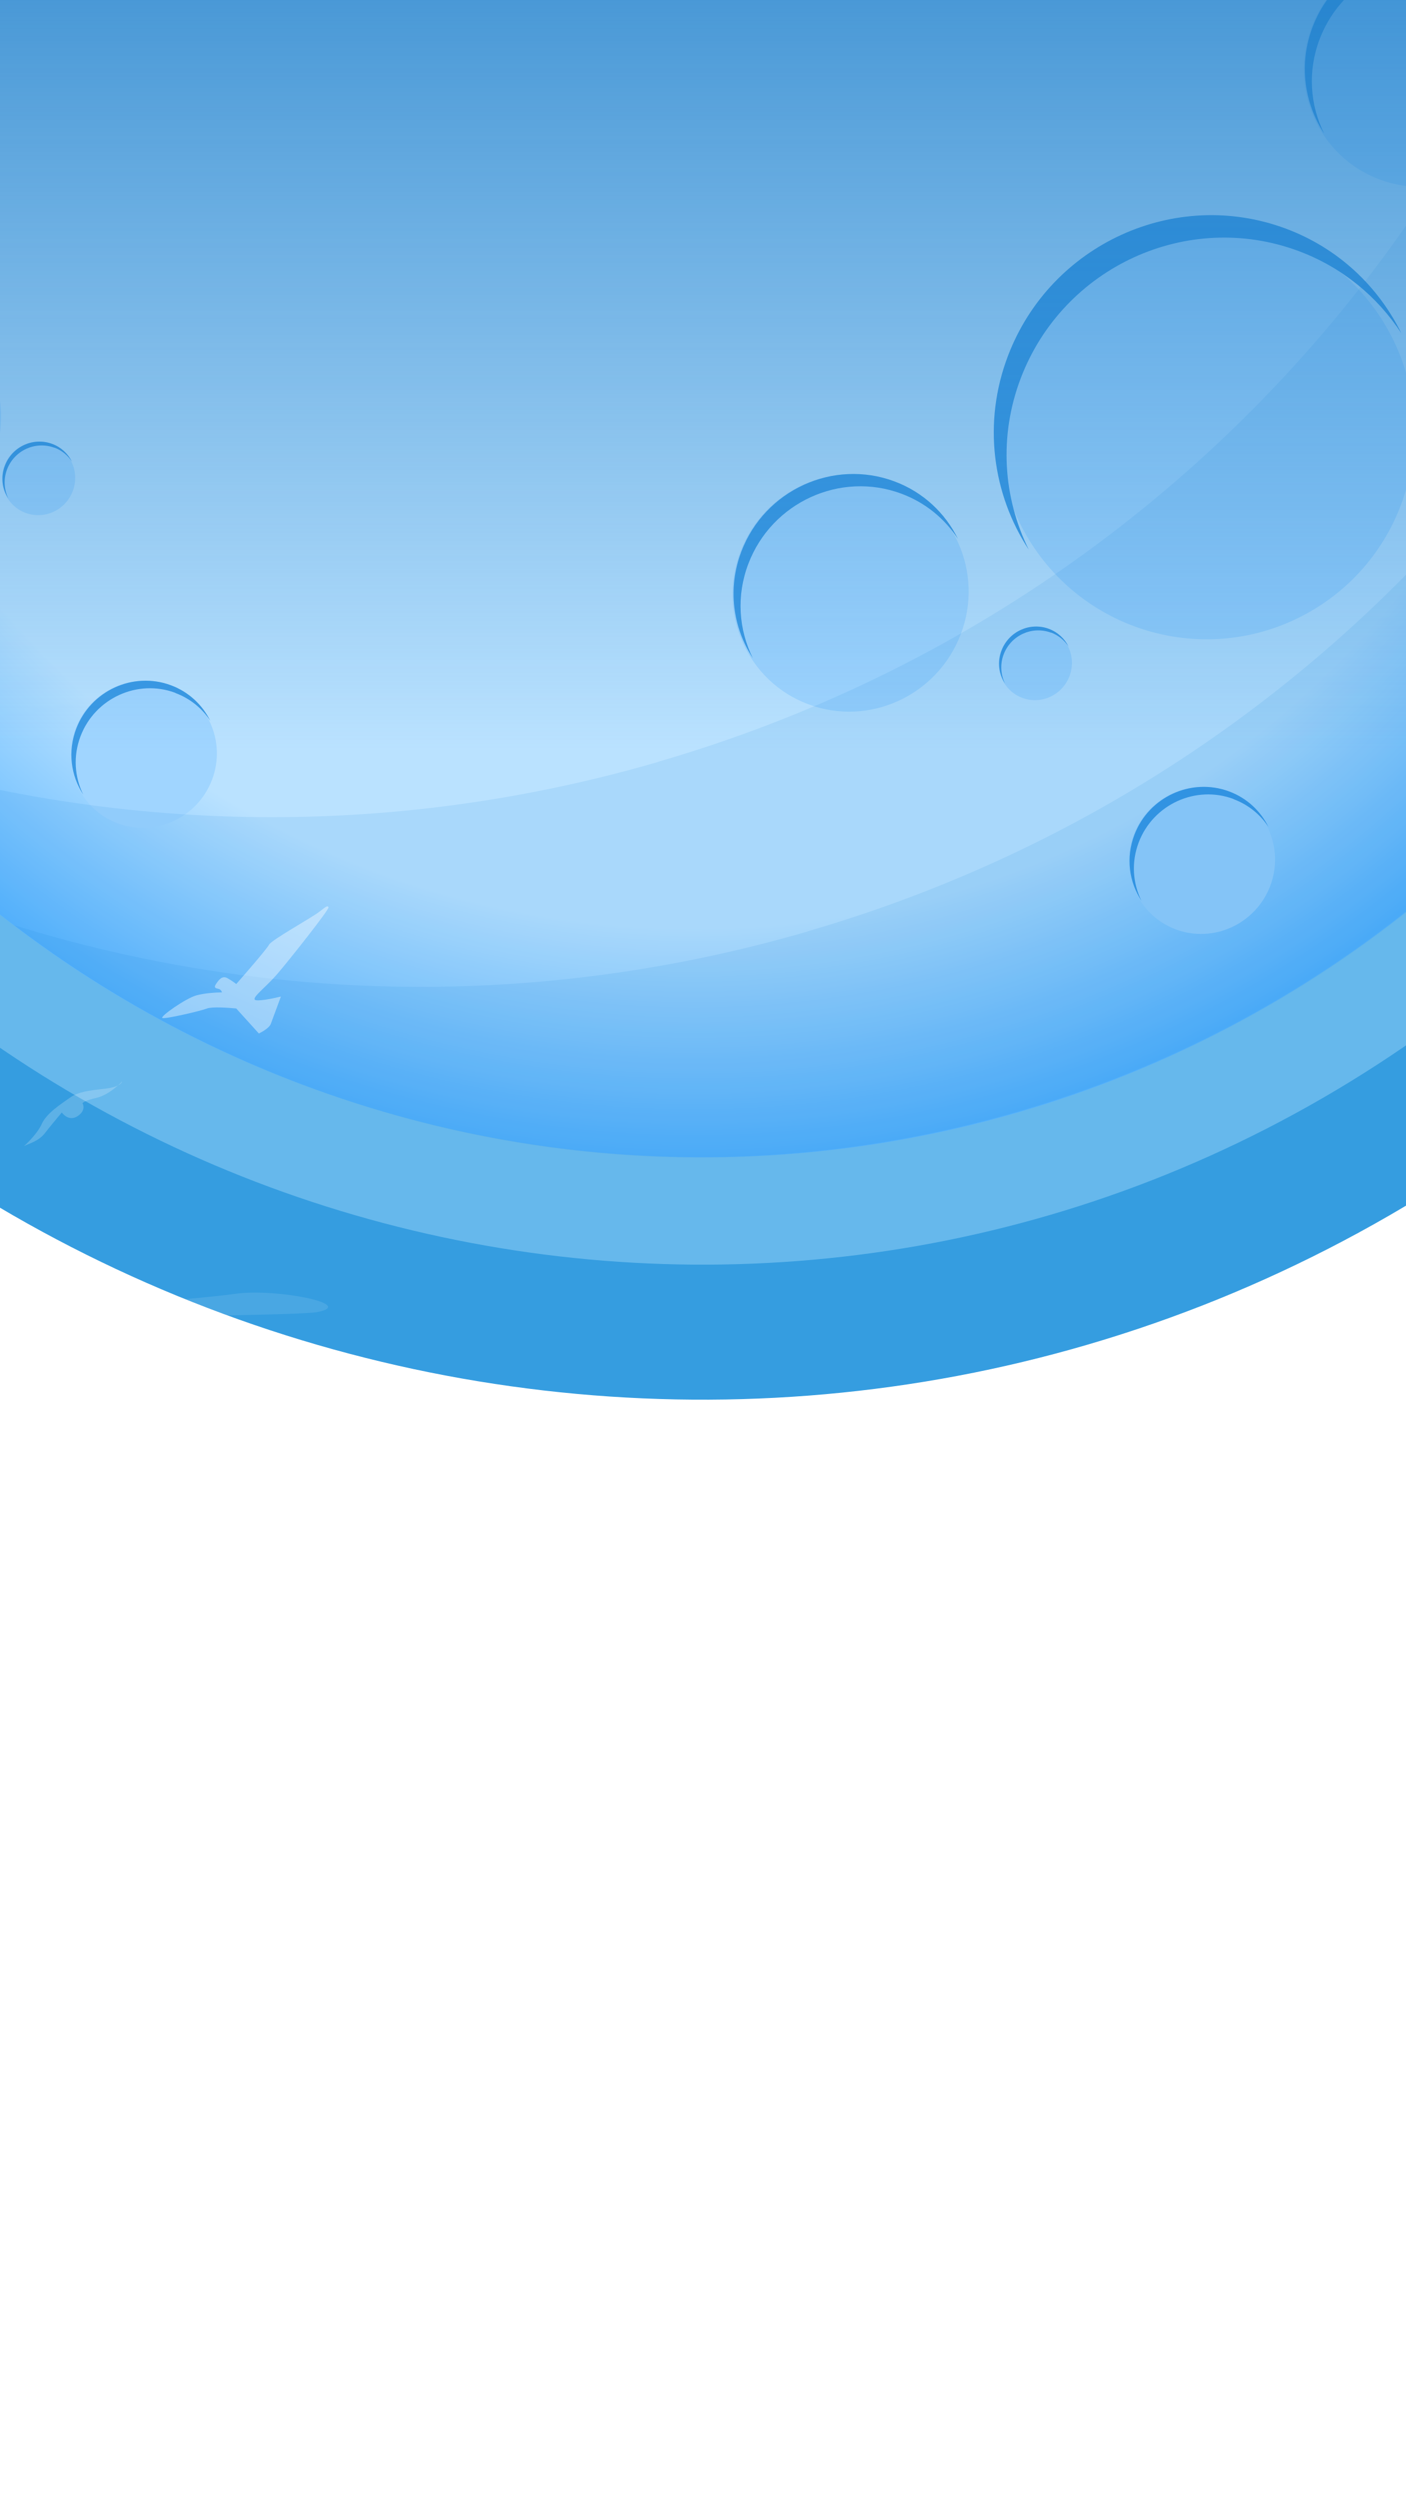
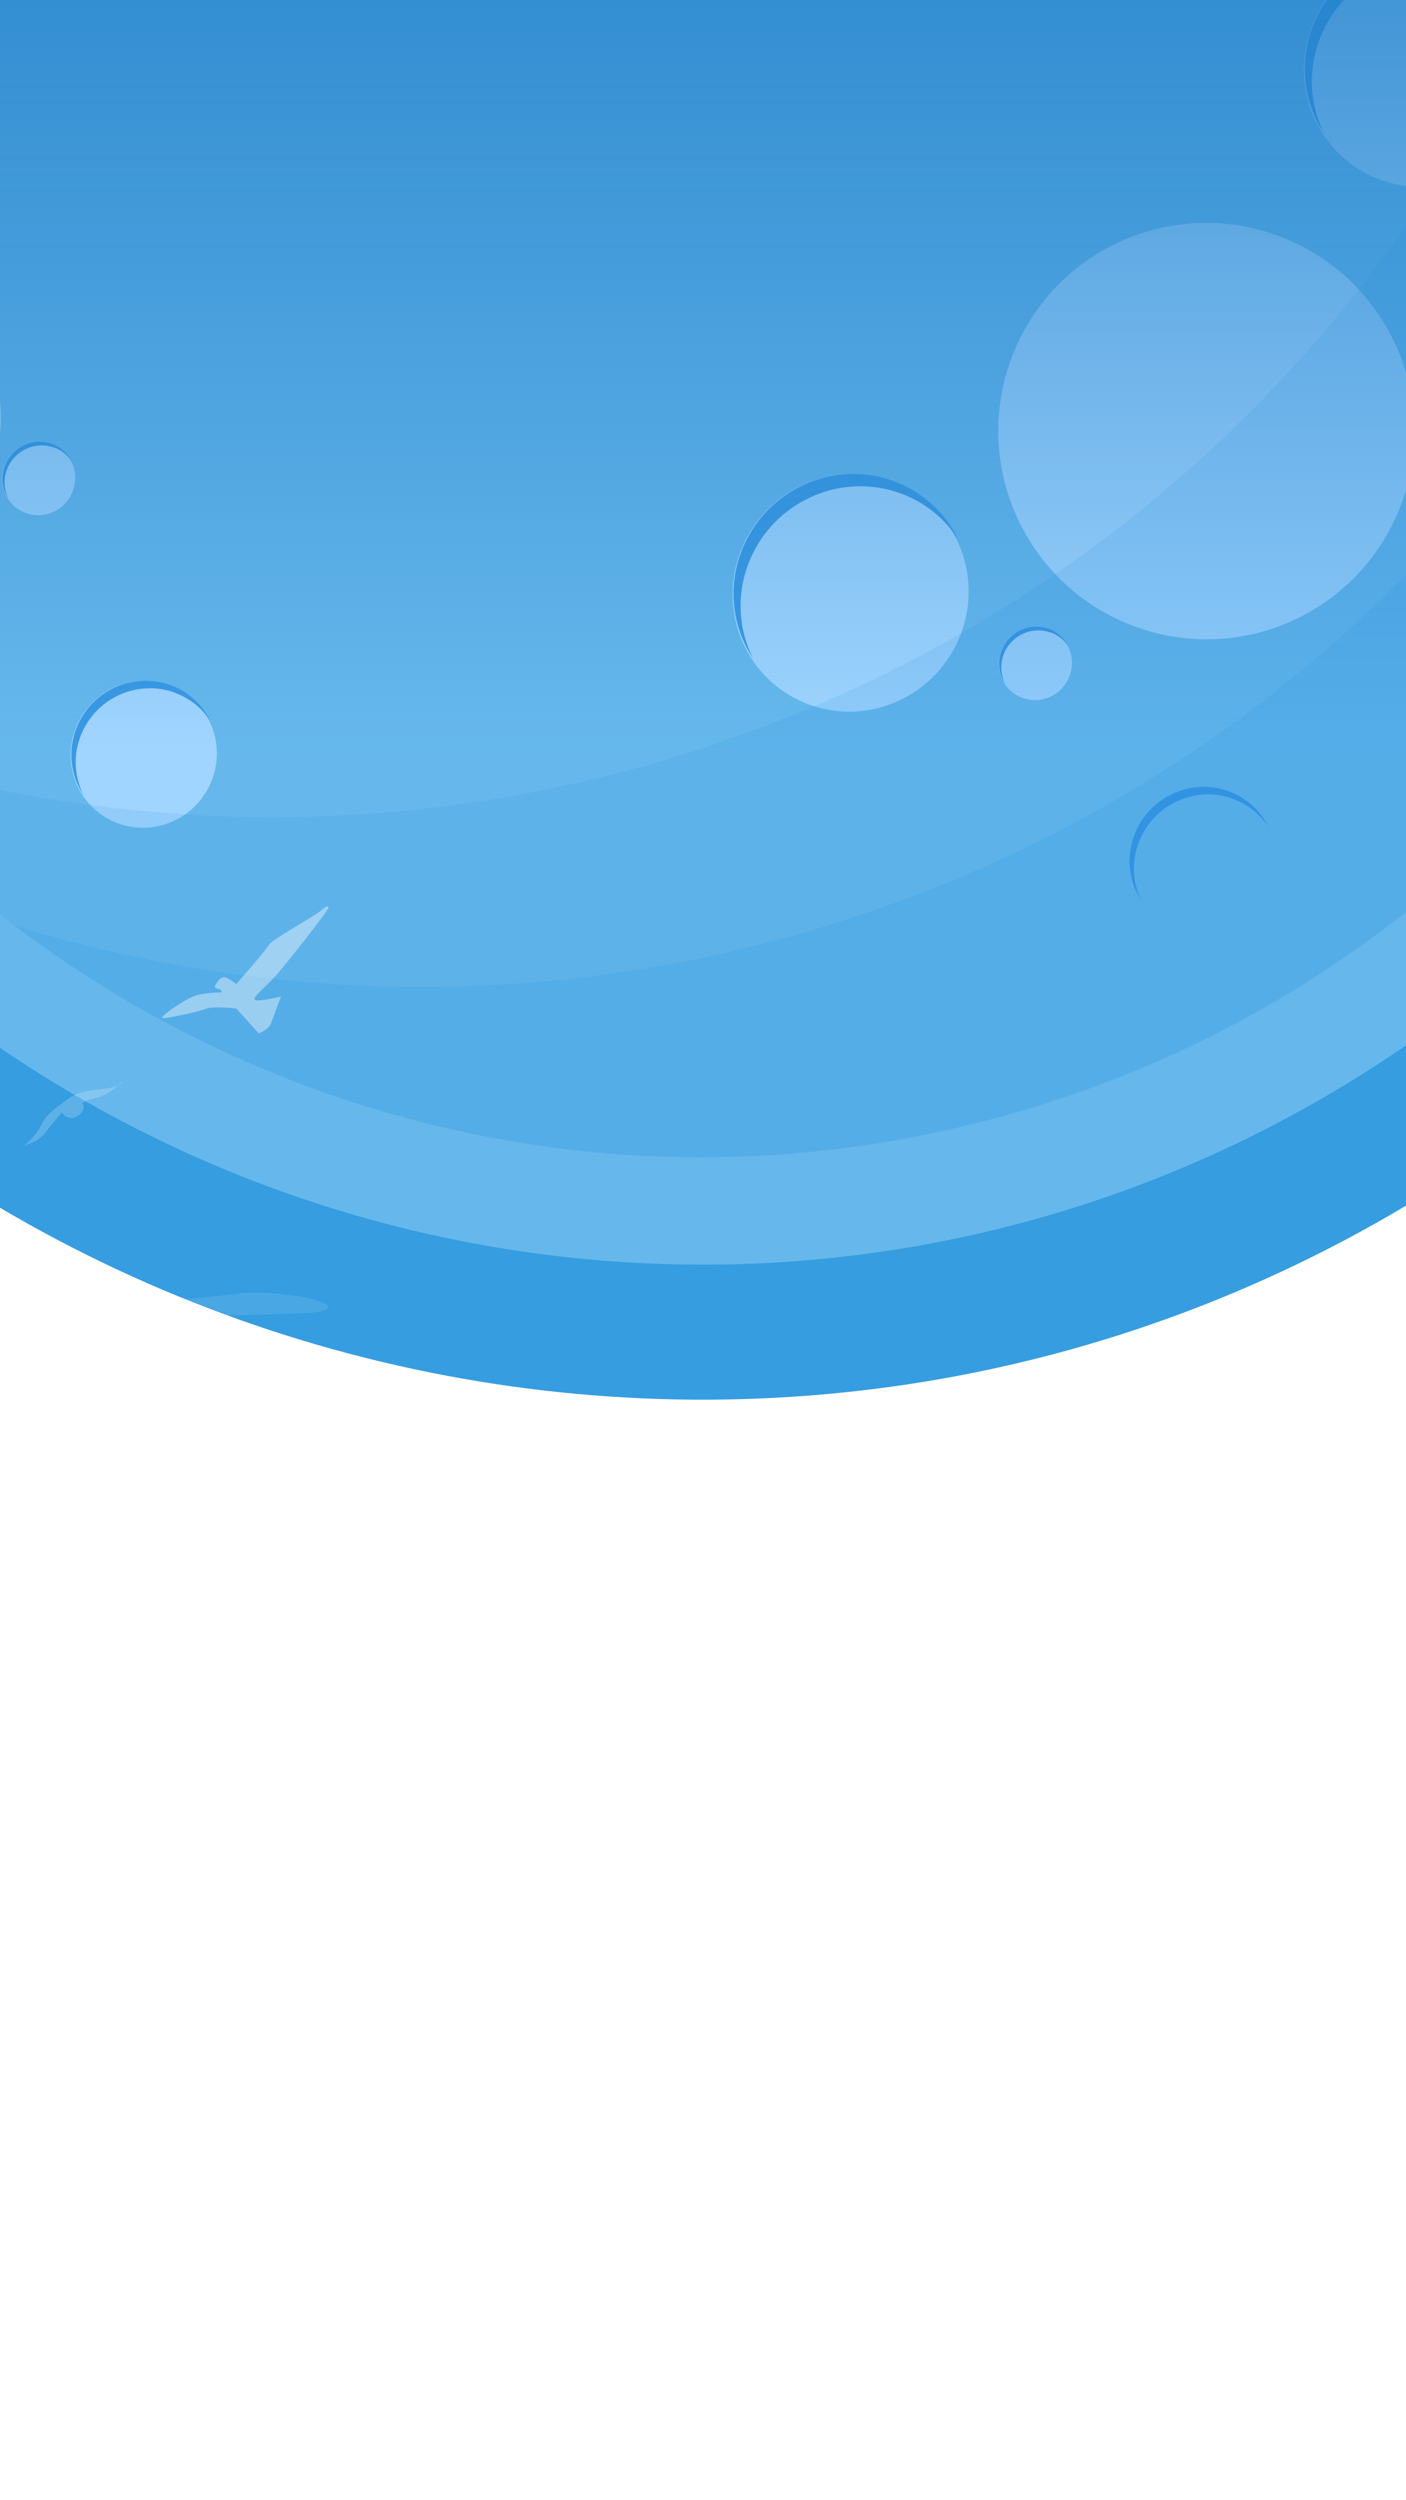
<svg xmlns="http://www.w3.org/2000/svg" width="360" height="640" viewBox="0 0 360 640" fill="none">
  <g clip-path="url(#clip0_6159_68910)">
    <g opacity="0.8" filter="url(#filter0_f_6159_68910)">
      <path d="M475.62 -186.008C369.782 -349.48 151.463 -396.202 -12.009 -290.364C-175.481 -184.526 -222.202 33.793 -116.365 197.264C-10.527 360.736 207.792 407.458 371.264 301.62C534.736 195.783 581.457 -22.536 475.62 -186.008Z" fill="#0284D8" />
    </g>
    <g opacity="0.4" filter="url(#filter1_f_6159_68910)">
      <path d="M446.61 -167.226C351.146 -314.676 154.224 -356.818 6.774 -261.354C-140.676 -165.889 -182.819 31.032 -87.354 178.482C8.111 325.933 205.032 368.075 352.482 272.611C499.932 177.146 542.075 -19.776 446.61 -167.226Z" fill="#B0E0FF" />
    </g>
-     <path d="M423.545 -152.292C336.328 -287.003 156.419 -325.505 21.708 -238.288C-113.003 -151.071 -151.504 28.837 -64.287 163.548C22.93 298.259 202.838 336.761 337.549 249.544C472.26 162.327 510.762 -17.581 423.545 -152.292Z" fill="url(#paint0_radial_6159_68910)" />
    <path d="M333.342 157.712C307.21 171.199 275.073 160.928 261.563 134.772C248.053 108.616 258.286 76.48 284.419 62.993C310.552 49.507 342.688 59.777 356.198 85.933C369.708 112.089 359.475 144.225 333.342 157.712Z" fill="#A0D5FF" />
-     <path d="M332.472 64.253C304.096 53.695 272.275 68.271 261.383 96.757C255.658 111.73 256.895 127.513 263.41 140.697C254.136 126.524 251.533 108.229 258.115 91.014C269.019 62.496 300.861 47.965 329.204 58.511C342.681 63.526 352.918 73.345 358.798 85.29C352.69 75.969 343.719 68.438 332.472 64.253Z" fill="#3A99E4" />
    <path d="M-1.889 118.305C-8.267 135.067 -26.891 143.62 -43.486 137.409C-60.081 131.198 -68.363 112.574 -61.985 95.811C-55.606 79.049 -36.983 70.496 -20.387 76.707C-3.792 82.918 4.49 101.542 -1.889 118.305Z" fill="#A0D5FF" />
    <path d="M-18.122 80.007C-34.767 73.814 -53.422 82.344 -59.818 99.071C-63.171 107.841 -62.44 117.129 -58.636 124.851C-64.068 116.56 -65.598 105.788 -61.748 95.719C-55.352 78.991 -36.697 70.462 -20.052 76.655C-12.134 79.601 -6.139 85.356 -2.686 92.355C-6.285 86.897 -11.529 82.46 -18.122 80.007Z" fill="#3A99E4" />
    <path d="M273.837 173.076C275.696 168.191 273.294 162.79 268.458 160.98C263.622 159.17 258.221 161.651 256.362 166.535C254.504 171.42 256.905 176.821 261.741 178.631C266.578 180.441 271.978 177.961 273.837 173.076Z" fill="#A0D5FF" />
    <path d="M269.112 161.952C264.264 160.148 258.851 162.623 256.988 167.495C256.02 170.029 256.237 172.744 257.341 174.973C255.752 172.563 255.324 169.436 256.441 166.513C258.304 161.64 263.717 159.165 268.565 160.969C270.86 161.823 272.613 163.514 273.618 165.52C272.561 163.94 271.064 162.641 269.125 161.919L269.112 161.952Z" fill="#3A99E4" />
    <path d="M18.624 125.723C20.483 120.838 18.081 115.438 13.245 113.628C8.409 111.817 3.008 114.298 1.15 119.182C-0.709 124.067 1.693 129.468 6.529 131.278C11.365 133.088 16.765 130.608 18.624 125.723Z" fill="#A0D5FF" />
    <path d="M13.929 114.613C9.081 112.809 3.668 115.284 1.805 120.156C0.836 122.69 1.053 125.405 2.158 127.634C0.569 125.224 0.14 122.097 1.258 119.173C3.12 114.301 8.534 111.826 13.382 113.63C15.676 114.484 17.429 116.175 18.434 118.181C17.377 116.601 15.88 115.302 13.941 114.58L13.929 114.613Z" fill="#3A99E4" />
    <path d="M54.287 199.611C57.992 189.874 53.169 179.028 43.529 175.42C33.889 171.812 23.043 176.793 19.338 186.53C15.633 196.267 20.456 207.113 30.096 210.721C39.736 214.329 50.582 209.348 54.287 199.611Z" fill="#A0D5FF" />
    <path d="M44.88 177.344C35.216 173.749 24.345 178.719 20.632 188.431C18.682 193.531 19.096 198.916 21.325 203.419C18.147 198.6 17.29 192.345 19.525 186.498C23.238 176.786 34.109 171.816 43.773 175.411C48.362 177.119 51.848 180.457 53.865 184.547C51.796 181.365 48.713 178.808 44.899 177.389L44.88 177.344Z" fill="#3A99E4" />
-     <path d="M325.23 226.784C328.936 217.047 324.112 206.202 314.472 202.594C304.833 198.986 293.987 203.967 290.282 213.704C286.576 223.441 291.4 234.286 301.04 237.894C310.68 241.503 321.525 236.521 325.23 226.784Z" fill="#A0D5FF" />
    <path d="M315.823 204.518C306.16 200.922 295.288 205.893 291.575 215.605C289.625 220.704 290.04 226.09 292.268 230.592C289.09 225.774 288.233 219.518 290.468 213.672C294.182 203.96 305.053 198.989 314.716 202.585C319.305 204.293 322.791 207.631 324.809 211.72C322.74 208.539 319.656 205.982 315.843 204.563L315.823 204.518Z" fill="#3A99E4" />
    <path d="M246.004 162.334C240.015 178.071 222.531 186.101 206.95 180.27C191.37 174.438 183.594 156.954 189.583 141.217C195.571 125.479 213.056 117.449 228.636 123.281C244.216 129.112 251.992 146.597 246.004 162.334Z" fill="#A0D5FF" />
    <path d="M230.78 126.364C215.17 120.556 197.633 128.574 191.634 144.262C188.48 152.512 189.151 161.184 192.756 168.461C187.652 160.663 186.222 150.596 189.848 141.112C195.847 125.424 213.384 117.405 228.995 123.214C236.428 125.979 242.045 131.371 245.286 137.957C241.936 132.815 236.986 128.673 230.78 126.364Z" fill="#3A99E4" />
    <path d="M392.291 28.009C386.302 43.746 368.818 51.776 353.237 45.945C337.657 40.113 329.882 22.628 335.87 6.891C341.858 -8.846 359.343 -16.876 374.923 -11.044C390.504 -5.213 398.279 12.272 392.291 28.009Z" fill="#A0D5FF" />
    <path d="M377.054 -7.931C361.443 -13.739 343.906 -5.721 337.908 9.967C334.753 18.217 335.425 26.889 339.029 34.166C333.926 26.368 332.496 16.301 336.122 6.817C342.12 -8.871 359.658 -16.889 375.268 -11.081C382.701 -8.315 388.319 -2.923 391.56 3.662C388.21 -1.48 383.259 -5.622 377.054 -7.931Z" fill="#3A99E4" />
    <path opacity="0.1" d="M168.575 195.02C95.705 216.21 21.507 212.883 -45.176 189.929C26.373 277.014 145.463 318.017 260.544 284.56C414.662 239.773 503.276 78.527 458.457 -75.581C450.435 -103.193 438.608 -128.659 423.843 -151.67C426.857 4.403 325.632 149.33 168.565 194.988L168.575 195.02Z" fill="#0D7CD8" />
    <path opacity="0.1" d="M206.702 238.462C137.689 258.512 67.504 256.606 3.631 236.838C74.397 290.647 168.833 311.422 260.741 284.674C412.517 240.544 500.677 83.484 460.509 -68.476C447.298 71.923 350.326 196.672 206.693 238.43L206.702 238.462Z" fill="#0D7CD8" />
    <rect width="360" height="192" fill="url(#paint1_linear_6159_68910)" />
    <path opacity="0.4" d="M68.875 241.832C68.387 242.808 63.081 248.947 60.489 251.895C60.184 251.641 59.3 250.98 58.202 250.37C56.83 249.608 55.915 250.98 55.305 251.895C54.696 252.81 55.153 252.962 55.915 253.115C56.525 253.237 56.779 253.775 56.83 254.03C55.559 254.03 52.469 254.182 50.274 254.792C47.53 255.554 40.821 260.281 41.583 260.586C42.346 260.89 51.494 258.756 53.018 258.146C54.238 257.658 58.507 257.943 60.489 258.146L66.283 264.55C67.147 264.143 68.966 263.086 69.332 262.11C69.698 261.134 71.213 257.028 71.924 255.097C69.84 255.605 65.582 256.469 65.216 255.859C64.758 255.097 68.112 252.657 71.009 249.303C73.906 245.949 84.426 232.684 84.121 232.227C83.817 231.769 83.664 231.922 81.682 233.447C79.7 234.971 69.485 240.613 68.875 241.832Z" fill="white" />
    <path opacity="0.2" d="M10.679 287.726C11.927 284.919 15.67 282.579 17.853 281.02C20.037 279.46 22.688 279.148 26.899 278.68C28.494 278.503 29.546 278.179 30.217 277.837C30.653 277.447 31.011 277.089 31.266 276.809C31.239 277.055 30.963 277.457 30.217 277.837C28.873 279.04 26.788 280.549 24.716 281.02C21.971 281.644 21.18 282.215 21.128 282.423C21.492 282.995 21.752 284.451 19.881 285.699C18.009 286.946 16.398 285.595 15.826 284.763C14.734 286.062 12.363 288.911 11.615 289.91C9.977 292.093 7.662 292.628 6.153 293.363C7.356 292.294 9.723 289.877 10.679 287.726Z" fill="white" />
    <path opacity="0.1" d="M-209.971 337.525C-213.316 338.56 70.681 337.855 81.14 335.879C91.6 333.903 70.776 329.715 60.316 331.174C49.858 332.632 28.421 333.95 28.421 333.95C28.421 333.95 32.567 329.292 16.737 328.163C0.907 327.034 -16.619 327.363 -16.619 327.363C-16.619 327.363 -17.326 322.8 -27.314 321.2C-37.302 319.6 -45.169 321.859 -45.169 321.859C-45.169 321.859 -47.195 311.414 -67.548 312.026C-87.901 312.637 -100.15 323.741 -100.15 323.741C-100.15 323.741 -106.511 323.458 -113.059 325.105C-119.608 326.752 -122.058 329.857 -122.058 329.857C-122.058 329.857 -124.885 321.953 -137.228 322.753C-149.572 323.552 -154.236 331.927 -154.236 331.927C-154.236 331.927 -192.162 332.021 -209.971 337.525Z" fill="white" />
    <path opacity="0.4" d="M402.432 358.389C402.432 358.935 402.765 359.265 403.43 359.378L403.997 359.238H409.582C410.324 359.108 410.695 358.757 410.695 358.195C410.695 356.763 409.315 356.244 406.561 356.638C405.514 356.79 404.565 357.044 403.708 357.4C402.852 357.757 402.427 358.087 402.427 358.389M378.625 343.532C378.625 341.705 378.33 340.17 377.741 338.927C376.563 336.457 374.371 335.252 371.153 335.311C368.873 335.371 366.686 336.16 364.597 337.684C363.359 338.57 362.437 339.559 361.832 340.651C360.539 339.446 358.783 338.873 356.558 338.927C354.998 338.943 353.269 339.473 351.371 340.511C351.218 340.603 351.076 340.7 350.945 340.792C350.602 339.419 350.034 338.106 349.233 336.863C347.007 333.528 343.342 331.912 338.226 332.004C335.014 332.079 331.867 333.117 328.791 335.111C325.256 337.408 323.467 340.122 323.429 343.245C322.649 342.889 321.678 342.721 320.522 342.737C318.03 342.791 315.853 343.916 313.994 346.099C312.87 347.396 311.97 348.753 311.283 350.169C310.465 348.645 309.336 347.926 307.89 348.023C306.445 348.099 305.202 349.039 304.154 350.85C303.167 352.525 302.758 354.136 302.927 355.682C301.956 355.492 300.38 355.757 298.193 356.471C296.006 357.184 294.942 358.362 295.002 360C300.249 359.962 307.28 359.849 316.099 359.66C324.896 359.492 335.772 359.481 348.714 359.632C361.641 359.8 371.856 359.832 379.361 359.719C386.866 359.605 393.509 359.503 399.29 359.405C400.24 357.73 399.841 356.579 398.091 355.957C396.34 355.32 395.184 355.13 394.611 355.395C394.076 355.638 393.804 355.763 393.782 355.763C393.705 355.763 393.651 355.752 393.613 355.736V355.676C393.536 354.698 393.346 353.849 393.04 353.136C392.467 351.725 391.338 351.039 389.648 351.071C388.524 351.088 387.624 351.38 386.937 351.947C386.768 350.763 386.441 349.726 385.966 348.839C384.75 346.58 382.623 345.478 379.579 345.537C379.198 345.515 378.827 345.537 378.467 345.591C378.559 345.007 378.608 344.321 378.608 343.527M416.798 359.011C416.929 358.881 417 358.67 417 358.389C417 357.768 416.438 357.411 415.32 357.314C414.197 357.222 413.64 357.579 413.64 358.389C413.64 358.616 413.689 358.795 413.782 358.924C414.028 359.227 414.54 359.378 415.32 359.378C416.1 359.378 416.558 359.254 416.804 359.011H416.798Z" fill="white" />
  </g>
  <defs>
    <filter id="filter0_f_6159_68910" x="-426.627" y="-600.626" width="1212.51" height="1212.51" filterUnits="userSpaceOnUse" color-interpolation-filters="sRGB">
      <feFlood flood-opacity="0" result="BackgroundImageFix" />
      <feBlend mode="normal" in="SourceGraphic" in2="BackgroundImageFix" result="shape" />
      <feGaussianBlur stdDeviation="126.8" result="effect1_foregroundBlur_6159_68910" />
    </filter>
    <filter id="filter1_f_6159_68910" x="-392.063" y="-566.063" width="1143.38" height="1143.38" filterUnits="userSpaceOnUse" color-interpolation-filters="sRGB">
      <feFlood flood-opacity="0" result="BackgroundImageFix" />
      <feBlend mode="normal" in="SourceGraphic" in2="BackgroundImageFix" result="shape" />
      <feGaussianBlur stdDeviation="126.8" result="effect1_foregroundBlur_6159_68910" />
    </filter>
    <radialGradient id="paint0_radial_6159_68910" cx="0" cy="0" r="1" gradientUnits="userSpaceOnUse" gradientTransform="translate(179.629 5.628) rotate(-32.92) scale(290.575)">
      <stop offset="0.798" stop-color="#BAE2FF" />
      <stop offset="1" stop-color="#59B5FF" />
    </radialGradient>
    <linearGradient id="paint1_linear_6159_68910" x1="180" y1="0" x2="180" y2="192" gradientUnits="userSpaceOnUse">
      <stop stop-color="#227FC8" stop-opacity="0.74" />
      <stop offset="1" stop-color="#227FC8" stop-opacity="0" />
    </linearGradient>
    <clipPath id="clip0_6159_68910">
      <rect width="360" height="640" fill="white" />
    </clipPath>
  </defs>
</svg>